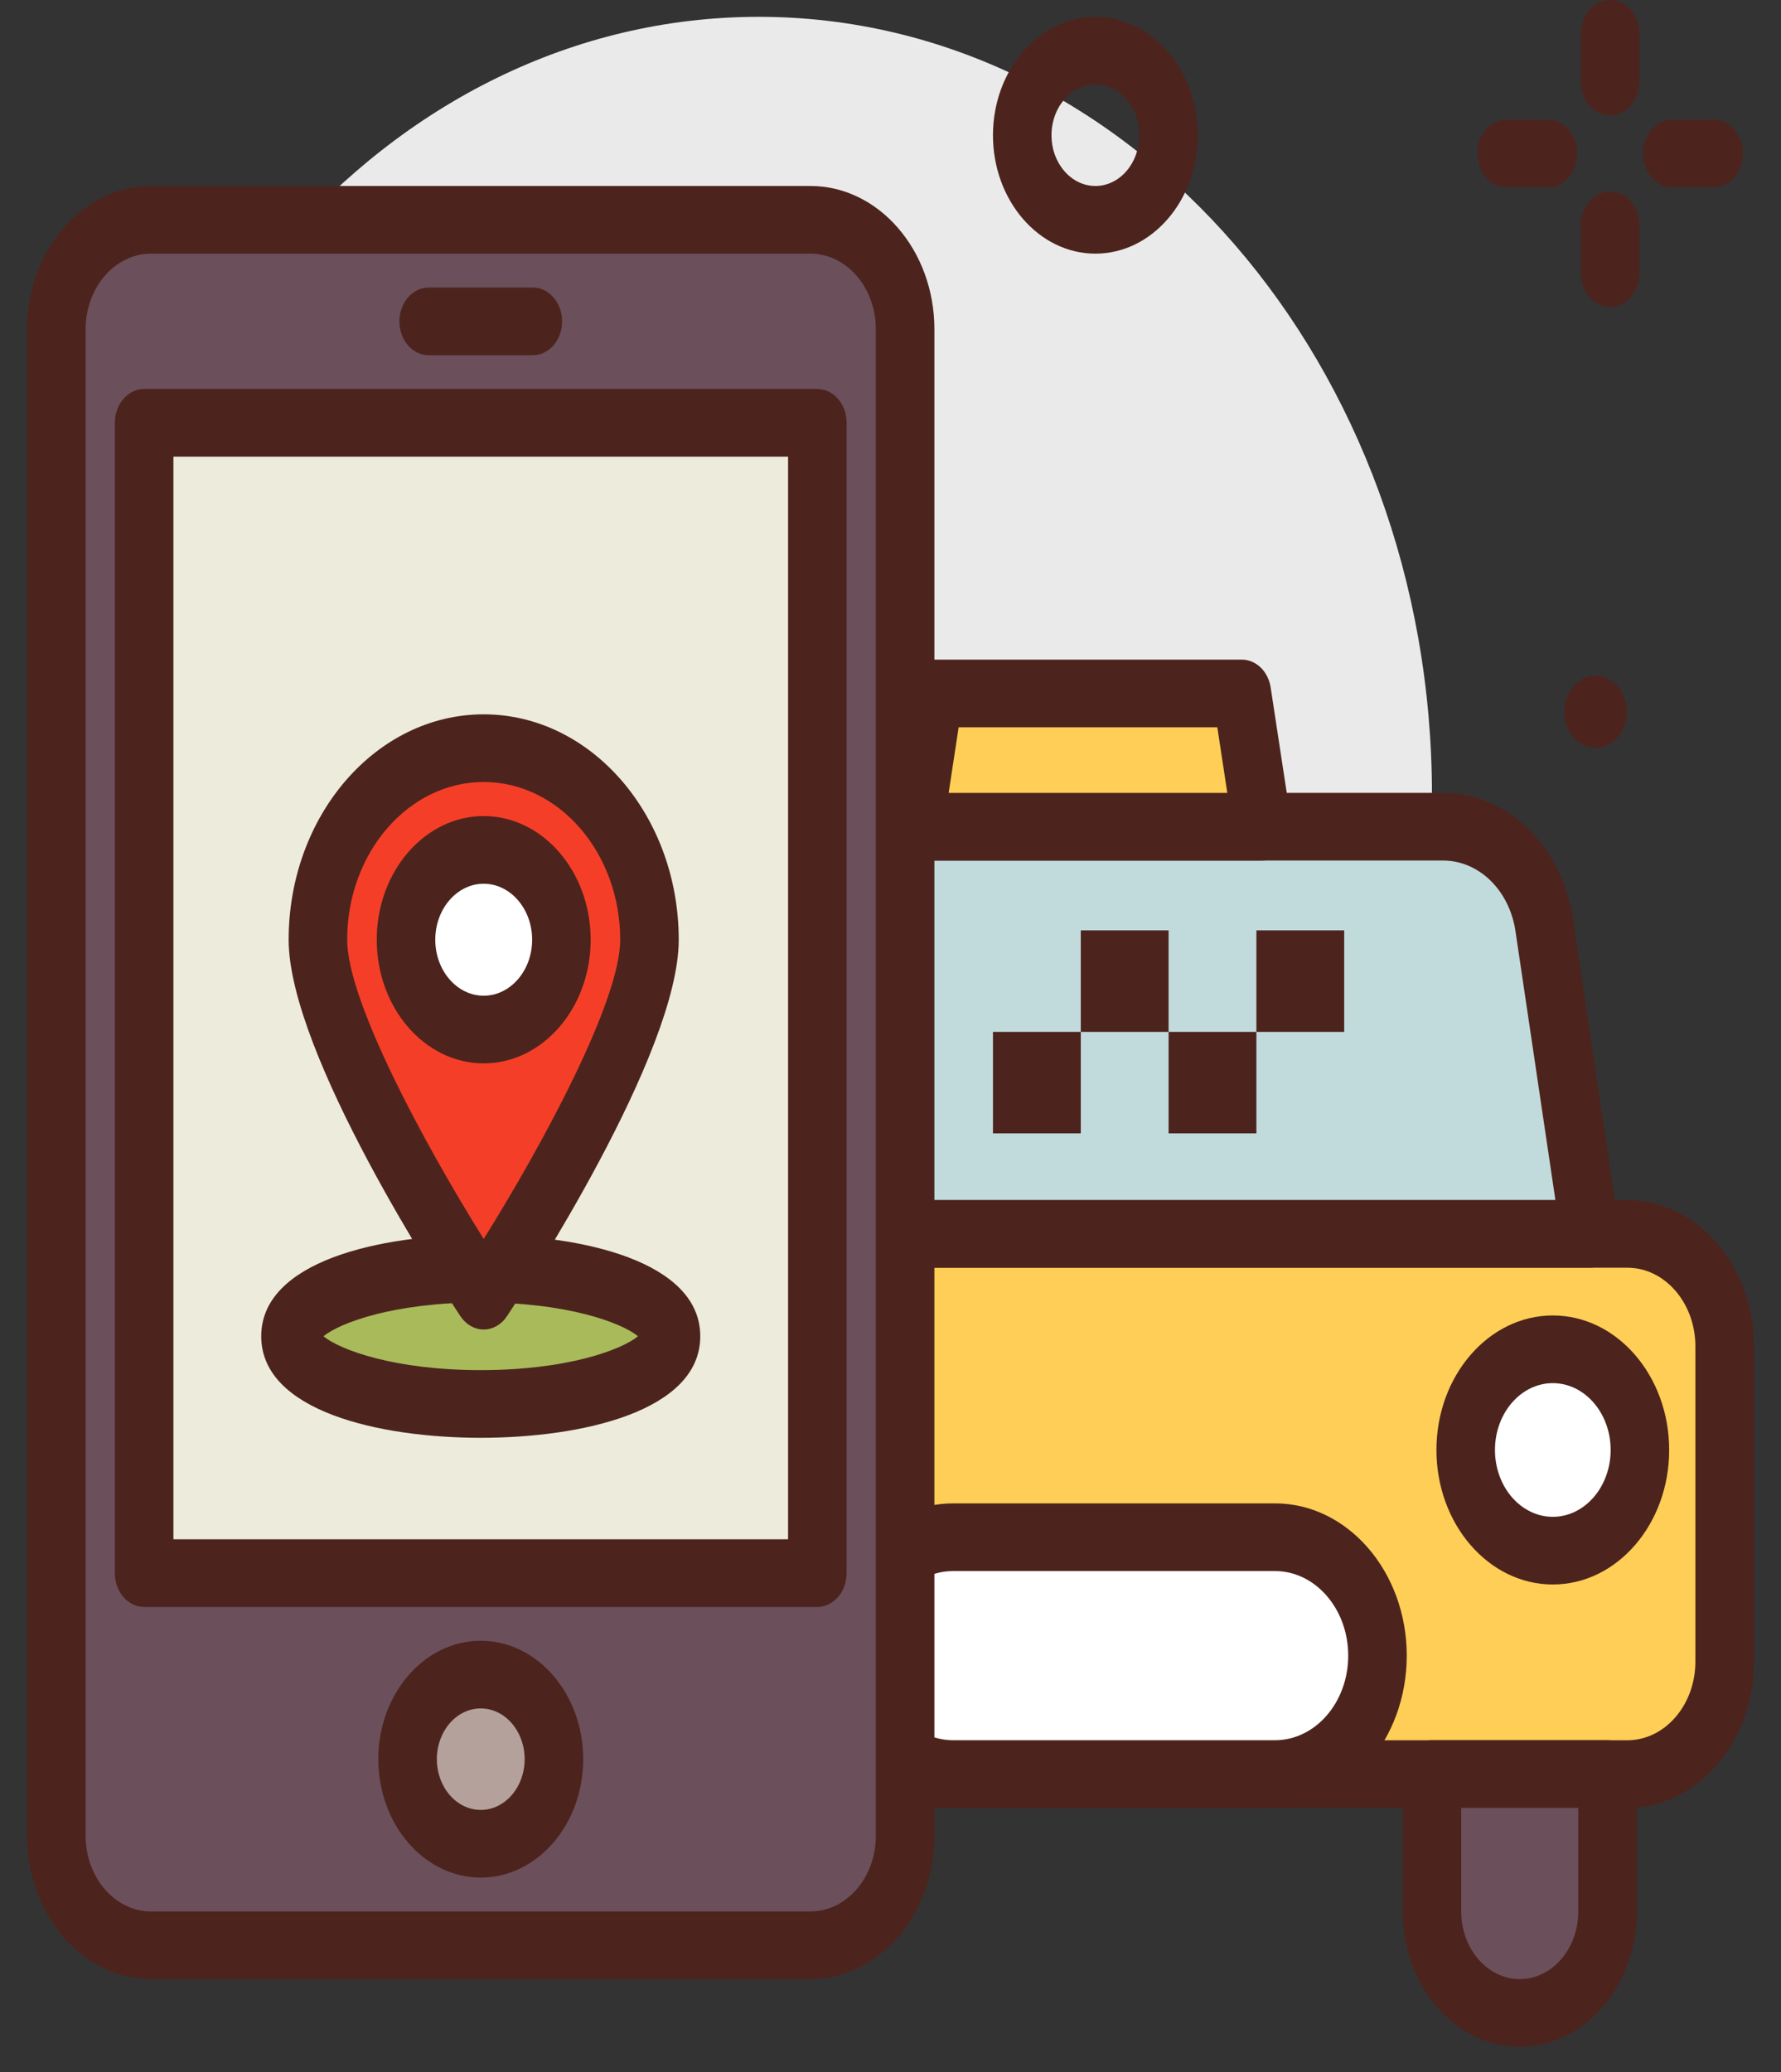
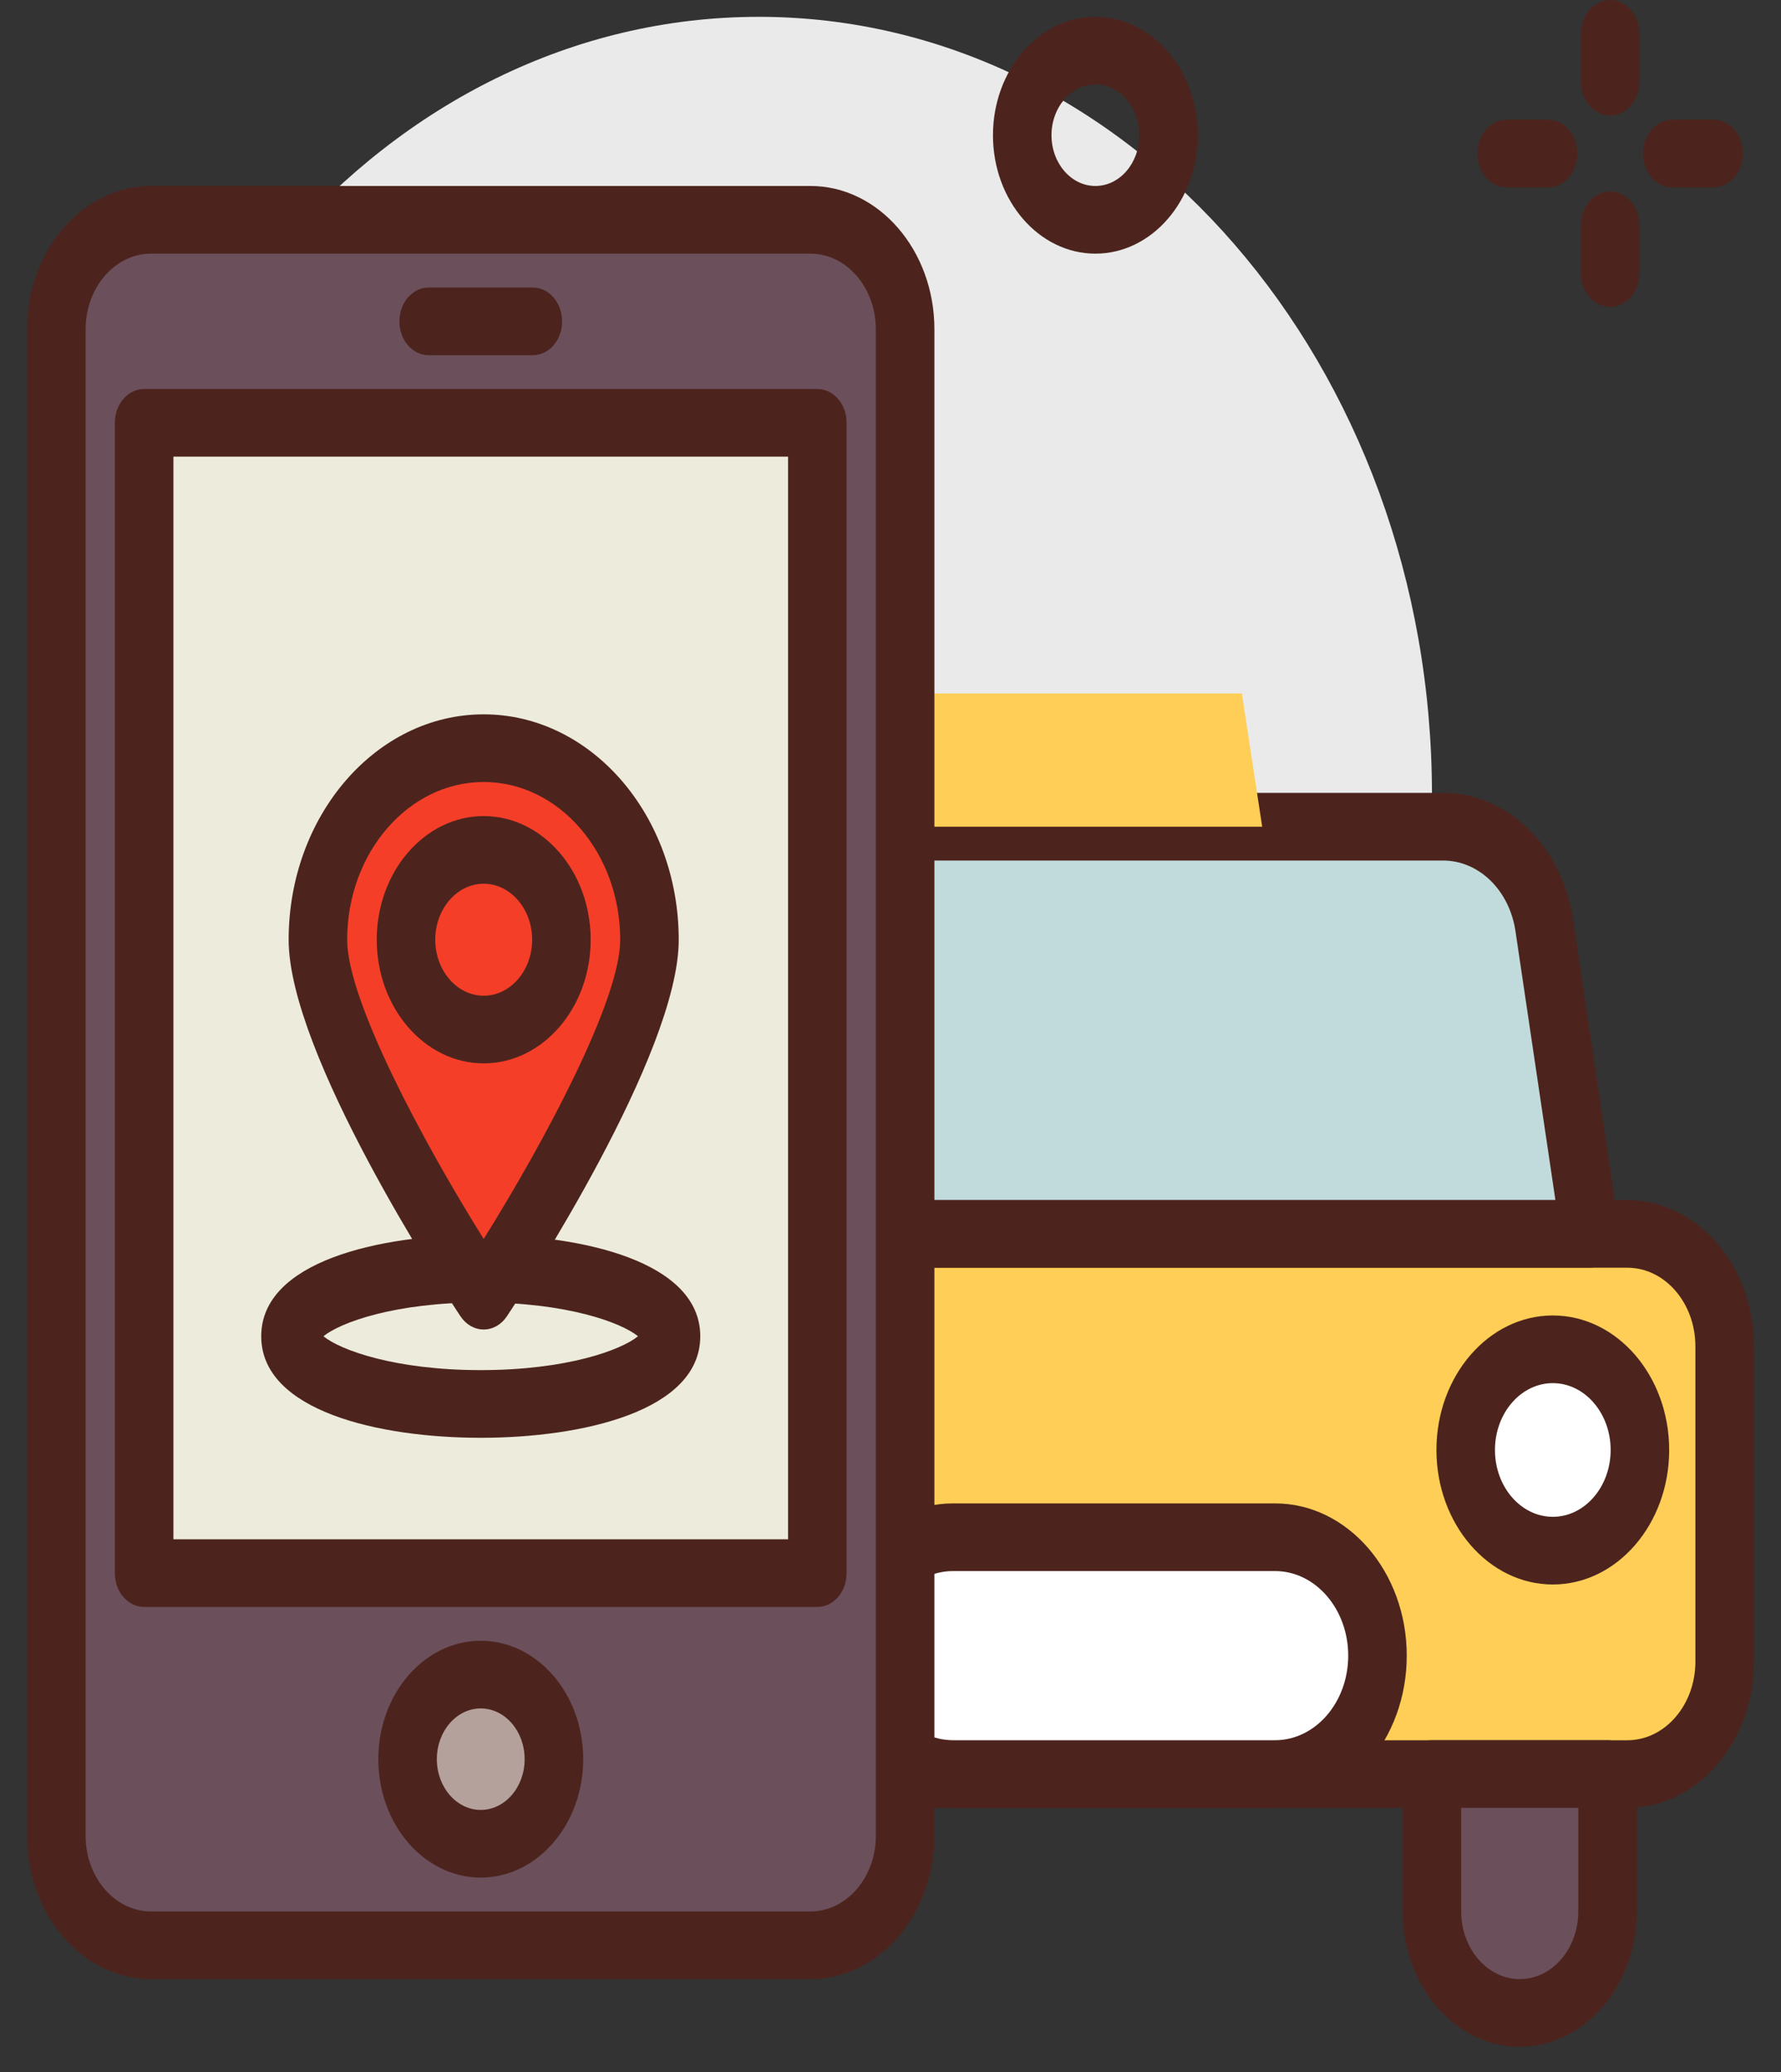
<svg xmlns="http://www.w3.org/2000/svg" width="43" height="50" viewBox="0 0 43 50" fill="none">
  <rect x="0" y="0" width="43" height="50" fill="#333333" stroke="none" />
  <path d="M18.32 37.962C27.296 37.962 34.573 29.555 34.573 19.184C34.573 8.813 27.296 0.406 18.32 0.406C9.343 0.406 2.066 8.813 2.066 19.184C2.066 29.555 9.343 37.962 18.32 37.962Z" fill="#EAEAEA" />
  <path d="M39.291 42.812H11.352V29.775H39.291C40.589 29.775 41.64 30.99 41.64 32.489V40.098C41.64 41.596 40.589 42.812 39.291 42.812Z" fill="#FFCE56" />
  <path d="M39.291 43.628H11.351C10.961 43.628 10.645 43.263 10.645 42.812V29.775C10.645 29.325 10.961 28.959 11.351 28.959H39.291C40.976 28.959 42.346 30.543 42.346 32.489V40.098C42.346 42.044 40.976 43.628 39.291 43.628ZM12.058 41.995H39.291C40.196 41.995 40.933 41.144 40.933 40.098V32.489C40.933 31.443 40.196 30.592 39.291 30.592H12.058V41.995Z" fill="#4C241D" />
  <path d="M38.392 29.773H14.957L16.418 19.949H34.84C36.048 19.949 37.081 20.955 37.285 22.331L38.392 29.773Z" fill="#C1DBDC" />
  <path d="M38.392 30.59H14.957C14.854 30.59 14.752 30.564 14.659 30.513C14.565 30.463 14.483 30.39 14.416 30.299C14.35 30.208 14.302 30.102 14.275 29.987C14.248 29.872 14.243 29.752 14.26 29.635L15.721 19.811C15.749 19.621 15.835 19.449 15.962 19.325C16.089 19.201 16.251 19.133 16.417 19.133H34.839C35.591 19.131 36.32 19.437 36.895 19.998C37.471 20.558 37.855 21.336 37.981 22.193L39.088 29.635C39.106 29.752 39.101 29.872 39.074 29.987C39.047 30.102 38.999 30.209 38.932 30.299C38.866 30.39 38.783 30.463 38.69 30.514C38.596 30.564 38.495 30.59 38.392 30.59ZM15.795 28.957H37.553L36.589 22.469C36.518 21.992 36.304 21.559 35.984 21.247C35.664 20.936 35.258 20.765 34.839 20.766H17.013L15.795 28.957Z" fill="#4C241D" />
-   <path d="M28.214 24.901H30.334V27.35H28.214V24.901ZM23.974 24.901H26.094V27.35H23.974V24.901ZM26.094 22.451H28.214V24.901H26.094V22.451ZM30.334 22.451H32.454V24.901H30.334V22.451Z" fill="#4C241D" />
  <path d="M36.693 48.576C35.523 48.576 34.573 47.479 34.573 46.127V42.81H38.813V46.127C38.813 47.479 37.864 48.576 36.693 48.576Z" fill="#6B4F5B" />
  <path d="M36.693 49.392C35.134 49.392 33.866 47.927 33.866 46.127V42.811C33.866 42.36 34.182 41.994 34.573 41.994H38.813C39.203 41.994 39.52 42.36 39.52 42.811V46.127C39.52 47.927 38.252 49.392 36.693 49.392ZM35.279 43.627V46.127C35.279 47.027 35.914 47.759 36.693 47.759C37.472 47.759 38.106 47.027 38.106 46.127V43.627H35.279Z" fill="#4C241D" />
  <path d="M30.785 42.811H23.011C21.645 42.811 20.538 41.531 20.538 39.953C20.538 38.375 21.645 37.096 23.011 37.096H30.785C32.151 37.096 33.258 38.375 33.258 39.953C33.258 41.531 32.151 42.811 30.785 42.811Z" fill="white" />
  <path d="M30.784 43.627H23.011C21.258 43.627 19.831 41.979 19.831 39.953C19.831 37.927 21.258 36.279 23.011 36.279H30.784C32.538 36.279 33.964 37.927 33.964 39.953C33.964 41.979 32.538 43.627 30.784 43.627ZM23.011 37.912C22.037 37.912 21.244 38.828 21.244 39.953C21.244 41.079 22.037 41.994 23.011 41.994H30.784C31.759 41.994 32.551 41.079 32.551 39.953C32.551 38.828 31.759 37.912 30.784 37.912H23.011Z" fill="#4C241D" />
  <path d="M29.983 16.734H22.552L22.061 19.95H30.474L29.983 16.734Z" fill="#FFCE56" />
-   <path d="M30.474 20.767H22.062C21.959 20.767 21.857 20.741 21.763 20.69C21.67 20.64 21.587 20.566 21.521 20.475C21.454 20.384 21.406 20.276 21.38 20.161C21.353 20.046 21.348 19.925 21.366 19.808L21.857 16.593C21.886 16.404 21.971 16.232 22.099 16.109C22.226 15.986 22.387 15.918 22.553 15.918H29.984C30.15 15.918 30.311 15.986 30.438 16.109C30.565 16.232 30.651 16.404 30.679 16.593L31.17 19.808C31.188 19.925 31.184 20.046 31.157 20.161C31.13 20.276 31.082 20.384 31.015 20.475C30.949 20.566 30.866 20.64 30.773 20.69C30.679 20.741 30.578 20.767 30.474 20.767ZM22.904 19.134H29.632L29.391 17.551H23.145L22.904 19.134Z" fill="#4C241D" />
  <path d="M37.49 37.42C38.651 37.42 39.593 36.332 39.593 34.99C39.593 33.648 38.651 32.56 37.49 32.56C36.328 32.56 35.387 33.648 35.387 34.99C35.387 36.332 36.328 37.42 37.49 37.42Z" fill="white" />
  <path d="M37.491 38.236C35.941 38.236 34.681 36.78 34.681 34.99C34.681 33.2 35.941 31.744 37.491 31.744C39.04 31.744 40.3 33.2 40.3 34.99C40.3 36.78 39.04 38.236 37.491 38.236ZM37.491 33.377C36.721 33.377 36.094 34.1 36.094 34.99C36.094 35.88 36.721 36.603 37.491 36.603C38.26 36.603 38.887 35.88 38.887 34.99C38.887 34.1 38.26 33.377 37.491 33.377Z" fill="#4C241D" />
  <path d="M38.875 2.788C38.484 2.788 38.168 2.422 38.168 1.971V0.816C38.168 0.366 38.484 0 38.875 0C39.266 0 39.582 0.366 39.582 0.816V1.971C39.582 2.422 39.266 2.788 38.875 2.788ZM38.875 7.408C38.484 7.408 38.168 7.043 38.168 6.592V5.437C38.168 4.986 38.484 4.62 38.875 4.62C39.266 4.62 39.582 4.986 39.582 5.437V6.592C39.582 7.043 39.266 7.408 38.875 7.408ZM37.375 4.521H36.376C35.985 4.521 35.669 4.155 35.669 3.704C35.669 3.253 35.985 2.888 36.376 2.888H37.375C37.766 2.888 38.082 3.253 38.082 3.704C38.082 4.155 37.766 4.521 37.375 4.521ZM41.375 4.521H40.375C39.984 4.521 39.668 4.155 39.668 3.704C39.668 3.253 39.984 2.888 40.375 2.888H41.375C41.765 2.888 42.081 3.253 42.081 3.704C42.081 4.155 41.765 4.521 41.375 4.521ZM26.447 6.121C25.083 6.121 23.974 4.839 23.974 3.264C23.974 1.688 25.083 0.406 26.447 0.406C27.811 0.406 28.92 1.688 28.92 3.264C28.92 4.839 27.811 6.121 26.447 6.121ZM26.447 2.039C25.862 2.039 25.387 2.588 25.387 3.264C25.387 3.939 25.862 4.488 26.447 4.488C27.032 4.488 27.507 3.939 27.507 3.264C27.507 2.588 27.032 2.039 26.447 2.039Z" fill="#4C241D" />
-   <path d="M38.522 18.048C38.939 18.048 39.278 17.657 39.278 17.175C39.278 16.694 38.939 16.303 38.522 16.303C38.105 16.303 37.767 16.694 37.767 17.175C37.767 17.657 38.105 18.048 38.522 18.048Z" fill="#4C241D" />
  <path d="M19.567 46.943H3.647C2.384 46.943 1.36 45.76 1.36 44.301V7.946C1.36 6.487 2.384 5.305 3.647 5.305H19.567C20.83 5.305 21.854 6.487 21.854 7.946V44.301C21.854 45.76 20.83 46.943 19.567 46.943Z" fill="#6B4F5B" />
  <path d="M19.566 47.759H3.647C1.996 47.759 0.653 46.208 0.653 44.301V7.946C0.653 6.04 1.996 4.488 3.647 4.488H19.566C21.217 4.488 22.56 6.04 22.56 7.946V44.301C22.56 46.208 21.217 47.759 19.566 47.759ZM3.647 6.121C2.775 6.121 2.067 6.94 2.067 7.946V44.301C2.067 45.307 2.775 46.126 3.647 46.126H19.566C20.438 46.126 21.146 45.307 21.146 44.301V7.946C21.146 6.94 20.438 6.121 19.566 6.121H3.647Z" fill="#4C241D" />
  <path d="M12.864 8.572H10.349C9.959 8.572 9.643 8.207 9.643 7.756C9.643 7.305 9.959 6.939 10.349 6.939H12.864C13.255 6.939 13.571 7.305 13.571 7.756C13.571 8.207 13.255 8.572 12.864 8.572Z" fill="#4C241D" />
  <path d="M3.48 10.203H19.734V37.962H3.48V10.203Z" fill="#EDEBDC" />
  <path d="M19.733 38.778H3.48C3.089 38.778 2.773 38.413 2.773 37.962V10.203C2.773 9.752 3.089 9.387 3.48 9.387H19.733C20.124 9.387 20.44 9.752 20.44 10.203V37.962C20.44 38.413 20.124 38.778 19.733 38.778ZM4.187 37.145H19.027V11.02H4.187V37.145Z" fill="#4C241D" />
  <path d="M11.607 44.492C12.582 44.492 13.373 43.578 13.373 42.451C13.373 41.324 12.582 40.41 11.607 40.41C10.631 40.41 9.84 41.324 9.84 42.451C9.84 43.578 10.631 44.492 11.607 44.492Z" fill="#B5A19C" />
  <path d="M11.607 45.309C10.243 45.309 9.134 44.027 9.134 42.451C9.134 40.876 10.243 39.594 11.607 39.594C12.971 39.594 14.081 40.876 14.081 42.451C14.081 44.027 12.971 45.309 11.607 45.309ZM11.607 41.227C11.023 41.227 10.547 41.776 10.547 42.451C10.547 43.127 11.023 43.676 11.607 43.676C12.192 43.676 12.667 43.127 12.667 42.451C12.667 41.776 12.192 41.227 11.607 41.227Z" fill="#4C241D" />
-   <path d="M11.607 33.879C14.144 33.879 16.2 33.148 16.2 32.246C16.2 31.344 14.144 30.613 11.607 30.613C9.07 30.613 7.014 31.344 7.014 32.246C7.014 33.148 9.07 33.879 11.607 33.879Z" fill="#A9BA5A" />
  <path d="M11.607 34.696C9.162 34.696 6.307 34.054 6.307 32.246C6.307 30.438 9.162 29.797 11.607 29.797C14.052 29.797 16.907 30.438 16.907 32.246C16.907 34.054 14.052 34.696 11.607 34.696ZM7.809 32.246C8.216 32.578 9.532 33.063 11.607 33.063C13.682 33.063 14.998 32.578 15.404 32.246C14.998 31.914 13.682 31.43 11.607 31.43C9.532 31.43 8.216 31.914 7.809 32.246Z" fill="#4C241D" />
  <path d="M15.681 22.679C15.681 25.233 11.678 31.266 11.678 31.266C11.678 31.266 7.676 25.233 7.676 22.679C7.676 20.125 9.468 18.055 11.678 18.055C13.889 18.055 15.681 20.125 15.681 22.679Z" fill="#F53E28" />
  <path d="M11.678 32.083C11.569 32.083 11.463 32.054 11.365 31.999C11.268 31.943 11.183 31.863 11.117 31.763C10.693 31.123 6.969 25.43 6.969 22.679C6.969 19.679 9.081 17.238 11.678 17.238C14.275 17.238 16.387 19.679 16.387 22.679C16.387 25.43 12.663 31.123 12.239 31.763C12.173 31.863 12.088 31.943 11.991 31.999C11.893 32.054 11.786 32.083 11.678 32.083ZM11.678 18.871C9.861 18.871 8.382 20.579 8.382 22.679C8.382 24.141 10.22 27.567 11.678 29.898C13.135 27.566 14.974 24.14 14.974 22.679C14.974 20.579 13.495 18.871 11.678 18.871Z" fill="#4C241D" />
-   <path d="M11.678 24.845C12.714 24.845 13.554 23.874 13.554 22.677C13.554 21.48 12.714 20.51 11.678 20.51C10.642 20.51 9.802 21.48 9.802 22.677C9.802 23.874 10.642 24.845 11.678 24.845Z" fill="white" />
  <path d="M11.678 25.661C10.254 25.661 9.096 24.322 9.096 22.677C9.096 21.032 10.255 19.693 11.678 19.693C13.102 19.693 14.261 21.032 14.261 22.677C14.261 24.322 13.102 25.661 11.678 25.661ZM11.678 21.326C11.034 21.326 10.509 21.932 10.509 22.677C10.509 23.422 11.034 24.028 11.678 24.028C12.323 24.028 12.848 23.422 12.848 22.677C12.848 21.932 12.323 21.326 11.678 21.326Z" fill="#4C241D" />
</svg>